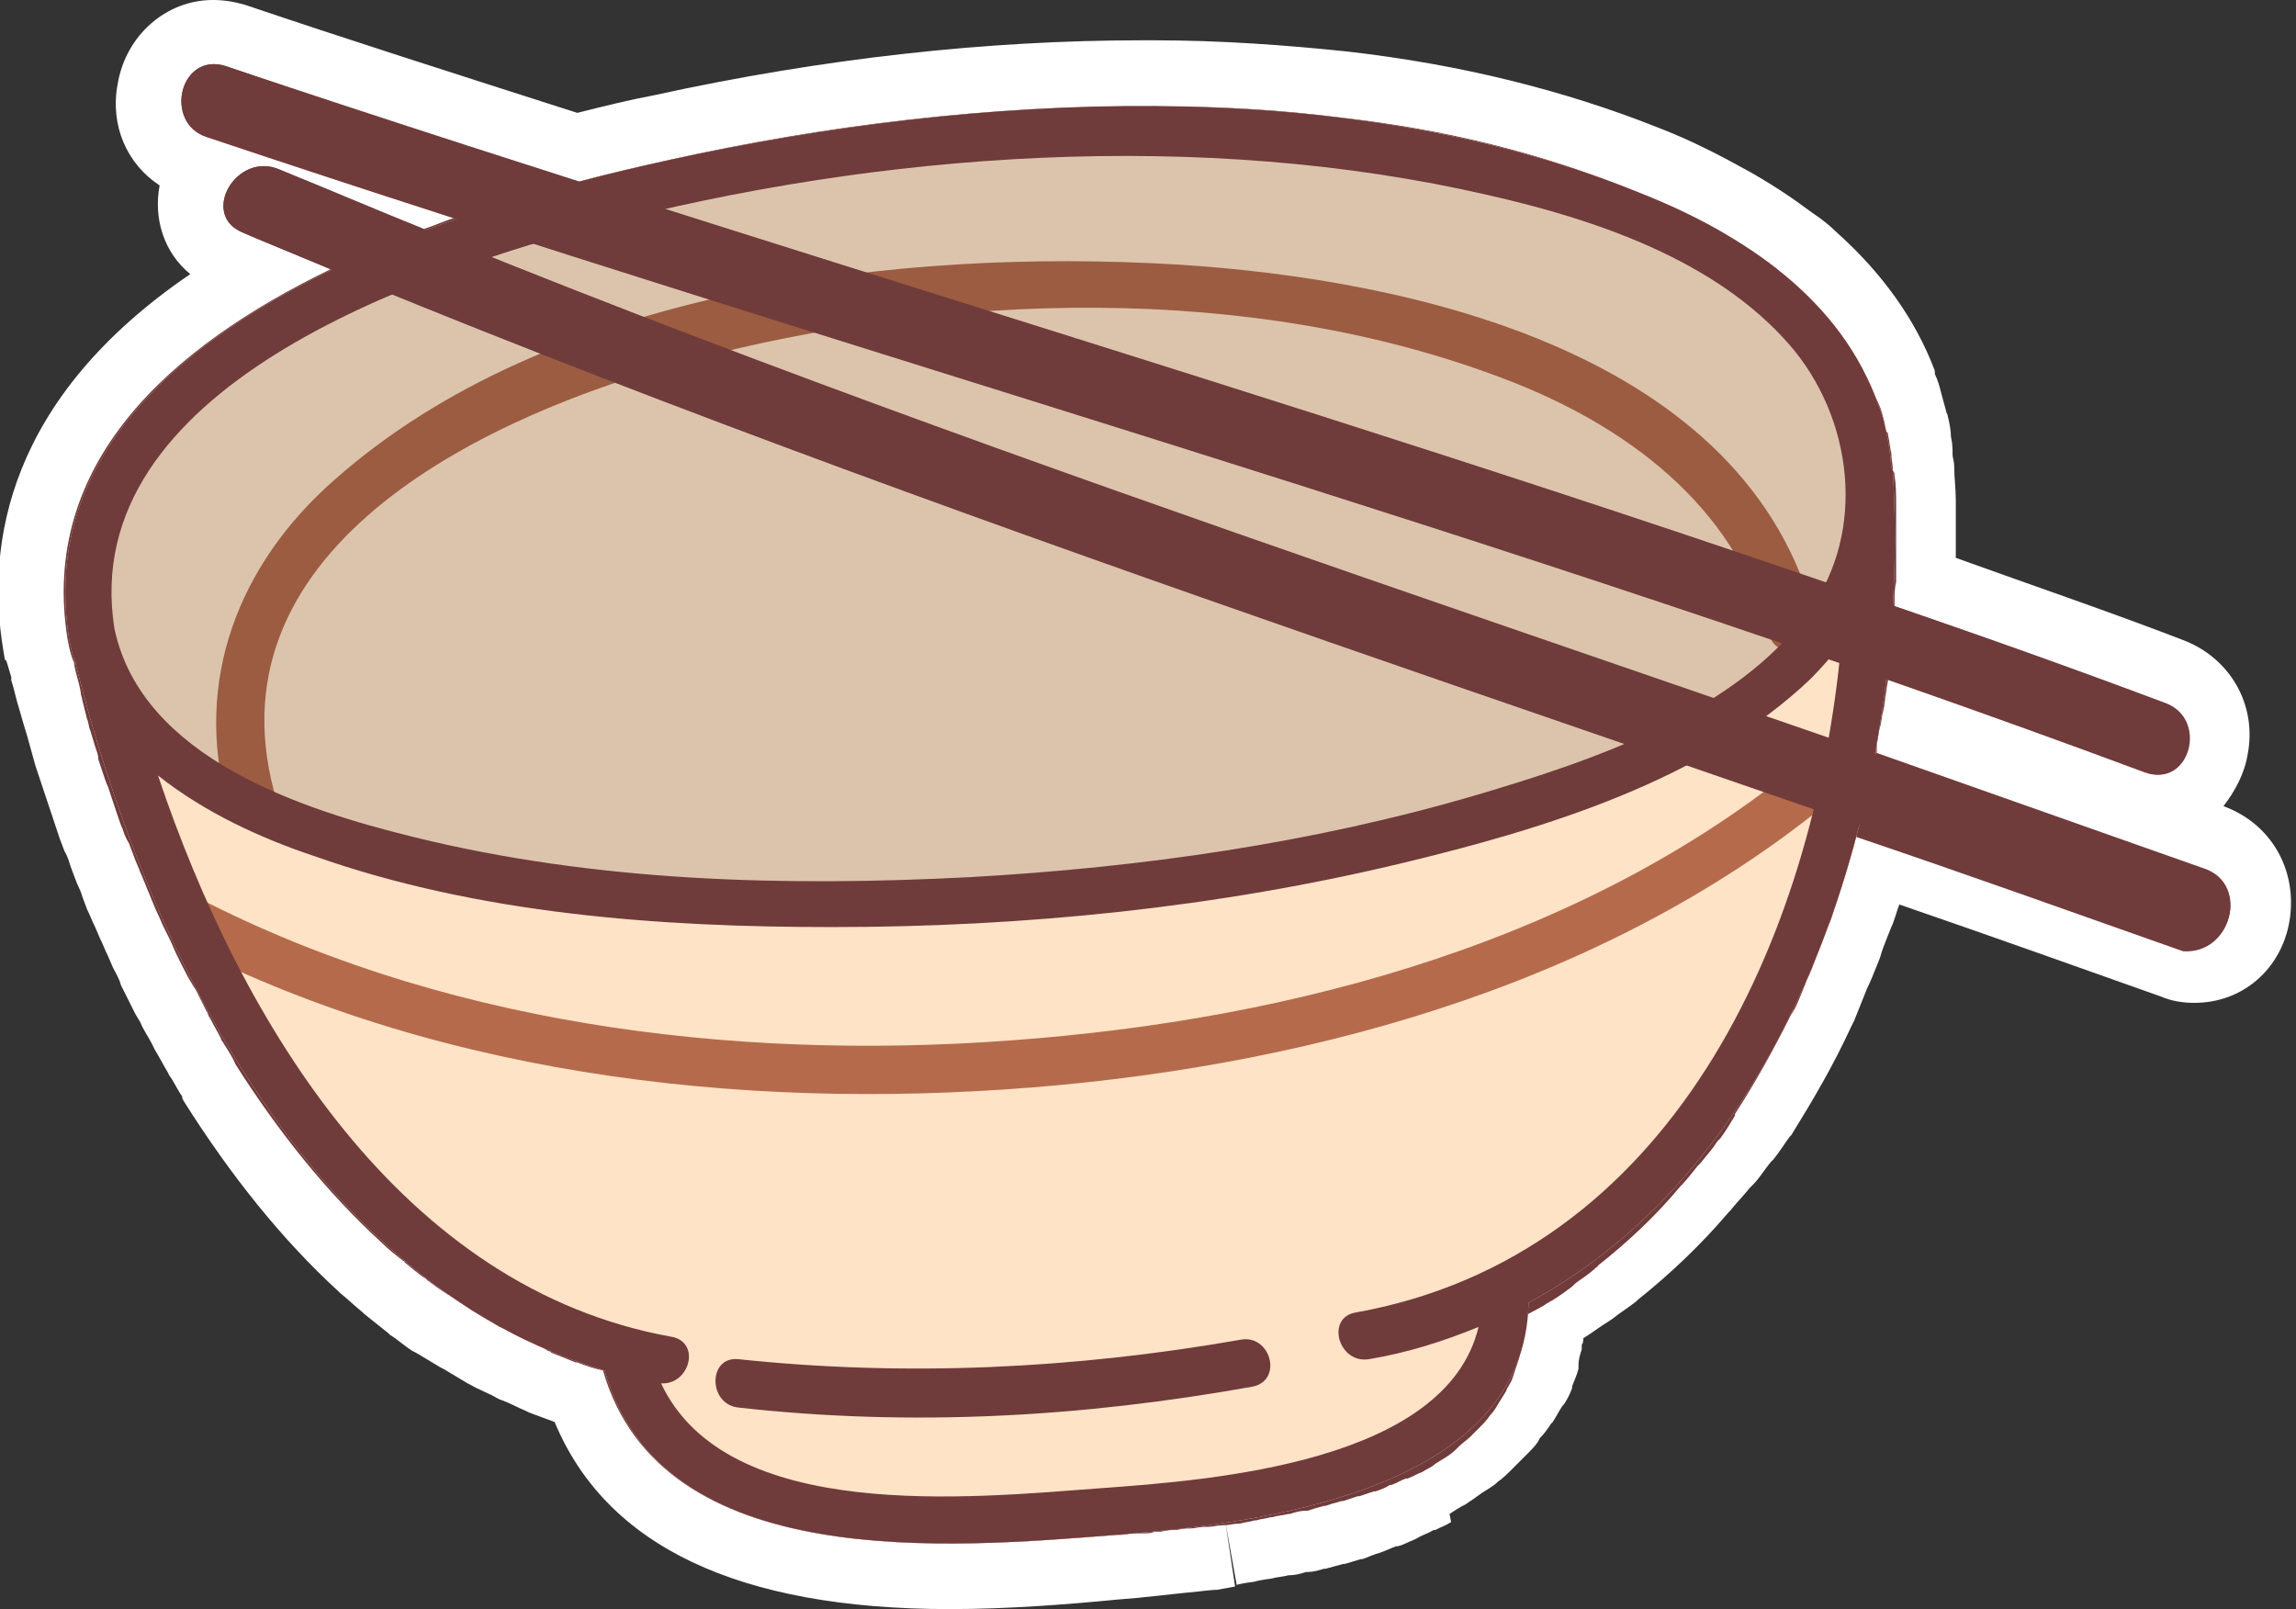
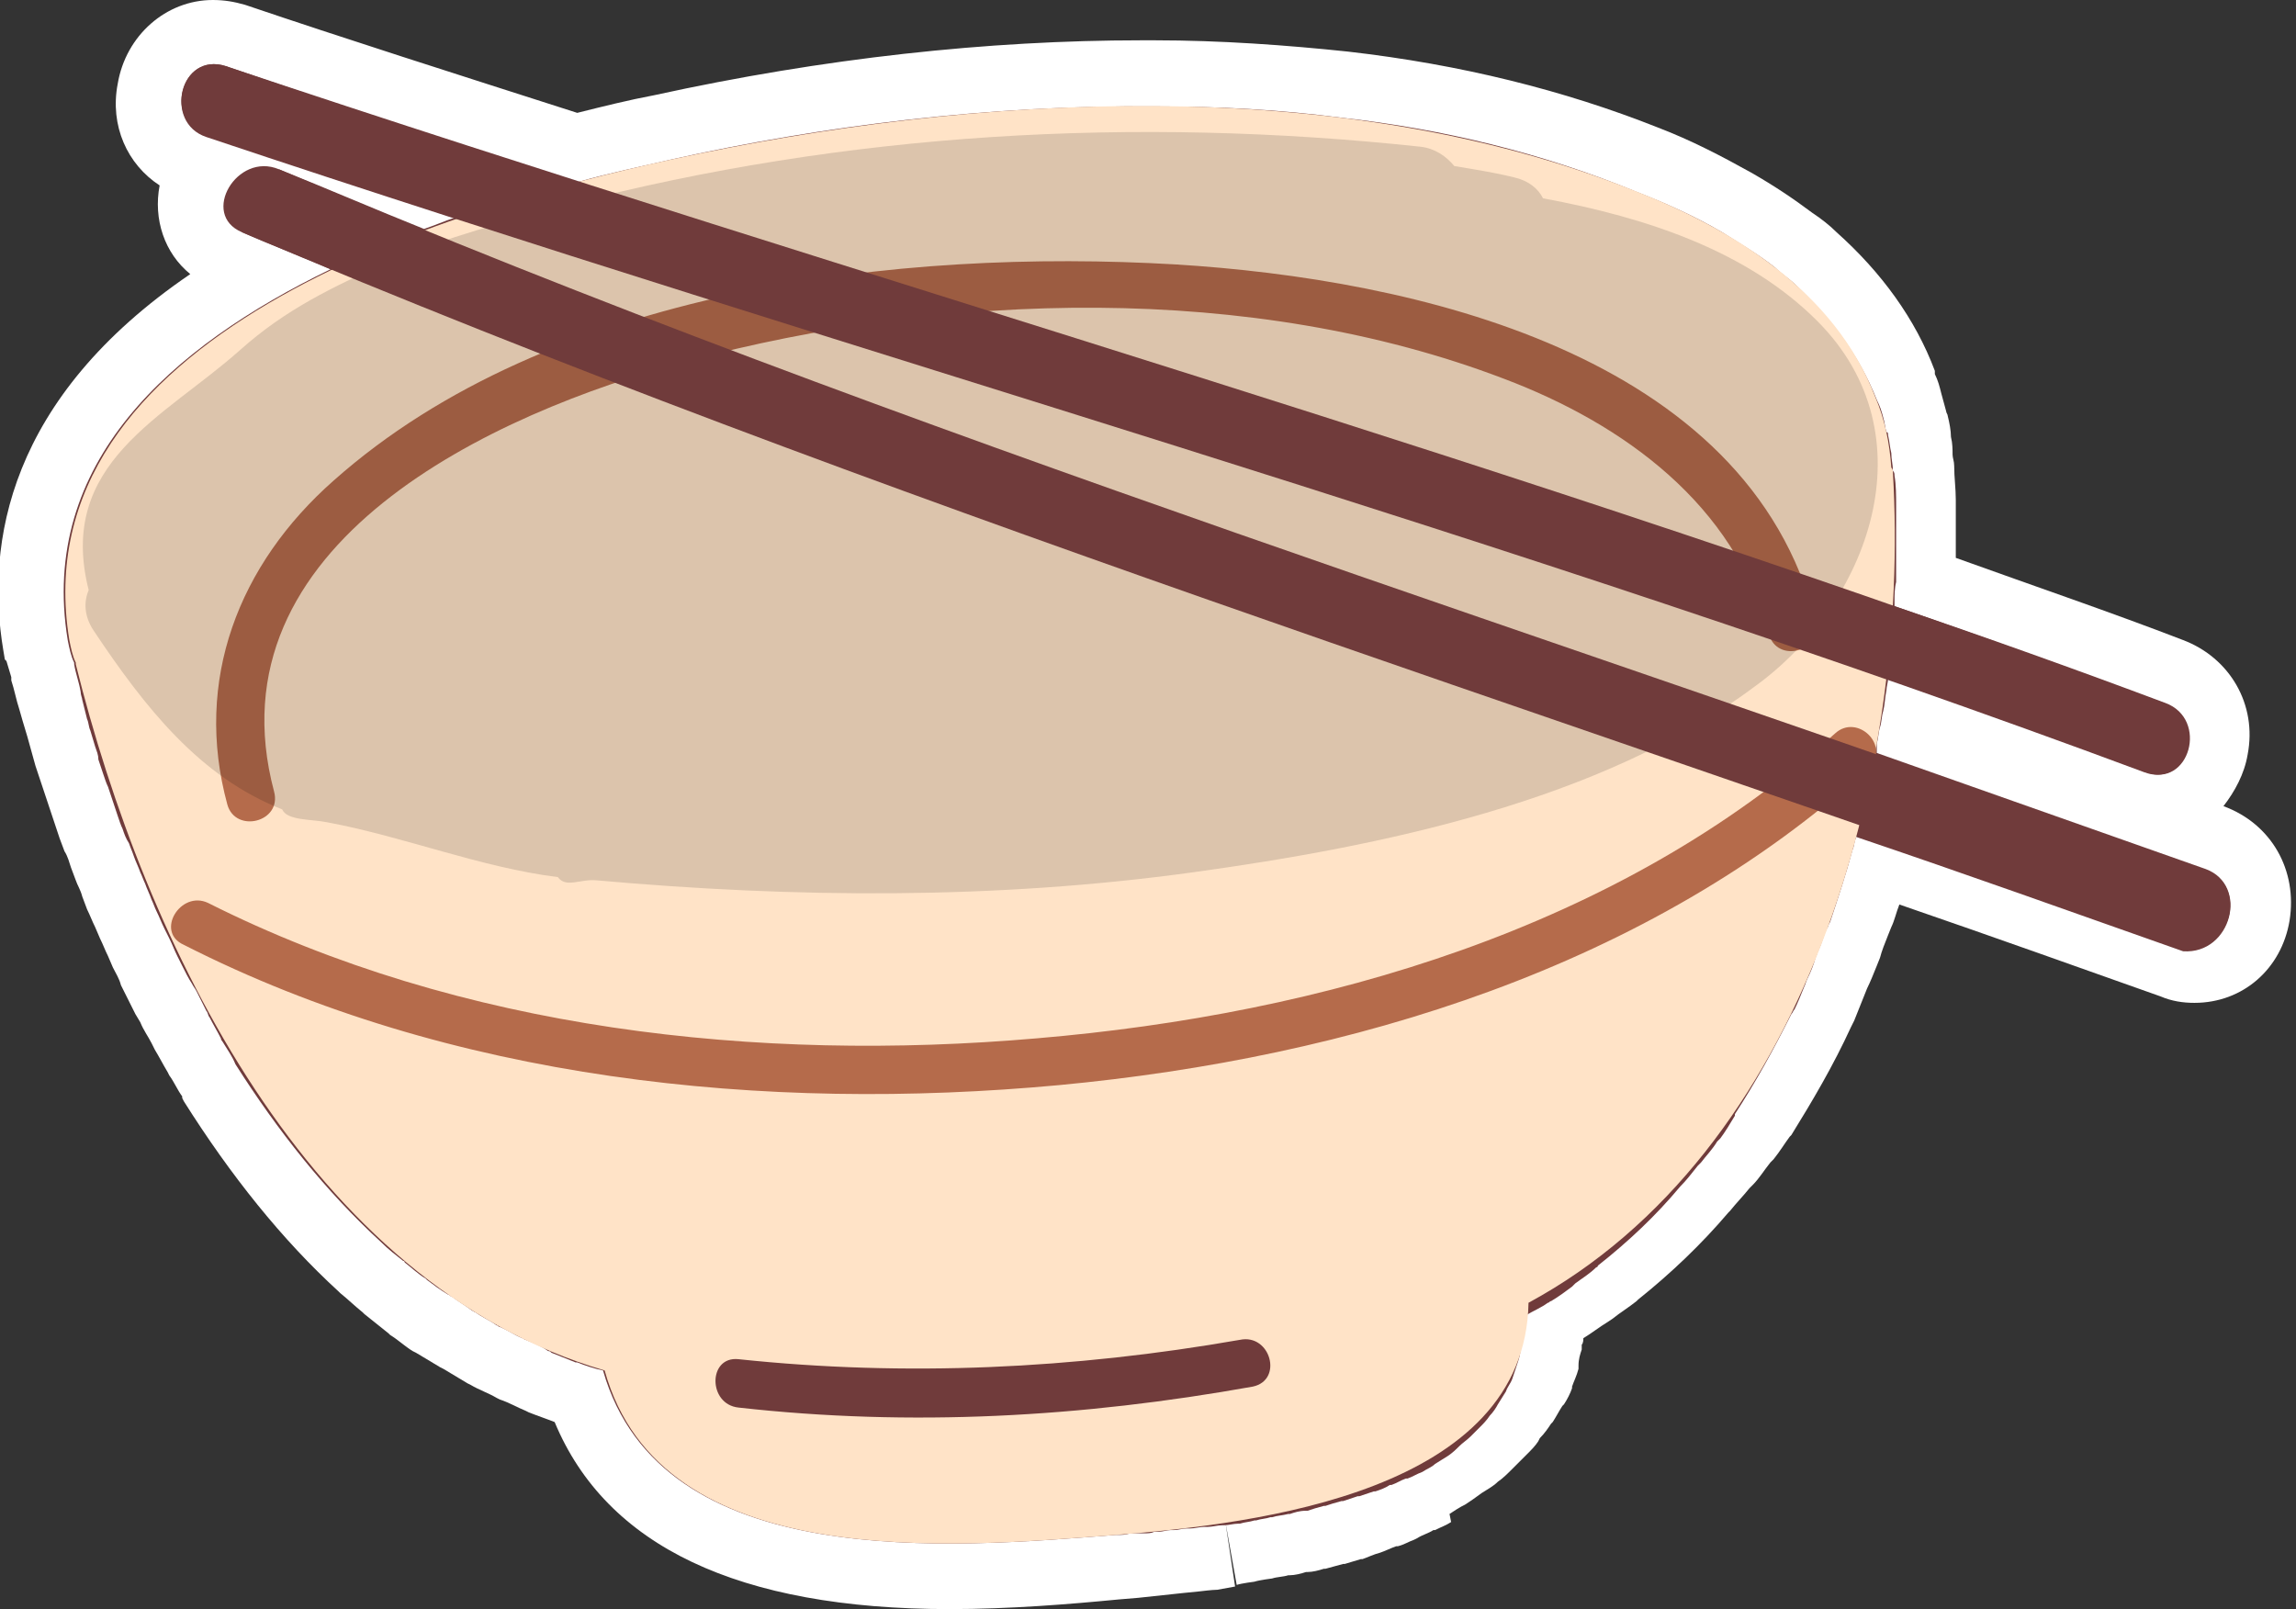
<svg xmlns="http://www.w3.org/2000/svg" x="0px" y="0px" width="142.4px" height="99.8px" viewBox="0 0 142.4 99.8" style="enable-background:new 0 0 142.4 99.8;" xml:space="preserve">
  <rect x="0" y="0" width="142.4" height="99.8" fill="#333333" stroke="none" />
  <style type="text/css">
	.st0{fill:#FFFFFF;}
	.st1{fill:#703B3B;}
	.st2{fill:#FFE3C7;}
	.st3{fill:#B56B4B;}
	.st4{opacity:0.14;}
</style>
  <path class="st0" d="M58.9,99.8c-13.1,0-21.3-3.9-24.5-11.6c0,0,0,0,0,0c-0.5-0.2-1.1-0.4-1.6-0.6l-0.2-0.1c-0.5-0.2-1-0.5-1.6-0.7  l-0.2-0.1c-0.5-0.3-1.1-0.5-1.6-0.8L29,85.8c-0.5-0.3-1-0.6-1.5-0.9l-0.2-0.1c-0.5-0.3-1-0.6-1.5-0.9l-0.2-0.1  c-0.5-0.3-0.9-0.7-1.4-1l-0.1-0.1c-0.5-0.4-1-0.8-1.5-1.2l-0.1-0.1c-0.5-0.4-0.9-0.8-1.4-1.2l-0.1-0.1c-3.5-3.2-6.7-7.2-9.6-11.8  l-0.1-0.2L11.3,68c-0.3-0.4-0.5-0.9-0.8-1.3l-0.1-0.2c-0.3-0.5-0.5-0.9-0.8-1.4l-0.2-0.4c-0.2-0.4-0.5-0.8-0.7-1.3l-0.3-0.5  c-0.2-0.4-0.4-0.8-0.6-1.2l-0.3-0.6C7.4,60.7,7.2,60.4,7,60l-0.3-0.7c-0.2-0.4-0.3-0.7-0.5-1.1l-0.3-0.7c-0.2-0.4-0.3-0.7-0.5-1.1  l-0.3-0.8c-0.1-0.4-0.3-0.7-0.4-1l-0.3-0.8c-0.1-0.3-0.2-0.7-0.4-1L3.7,52c-0.1-0.3-0.2-0.6-0.3-0.9c-0.1-0.3-0.6-1.8-0.6-1.8  l-0.6-1.8l-0.5-1.8c-0.1-0.3-0.2-0.7-0.3-1L1.2,44c-0.2-0.6-0.3-1.2-0.5-1.8l0-0.2c-0.1-0.3-0.2-0.7-0.3-1l-0.1-0.1l-0.1-0.6  c-1.1-6.6,0.3-15.6,11.6-23.3c-1.6-1.3-2.3-3.4-1.9-5.5c0,0,0,0,0,0c-2-1.3-3.1-3.7-2.6-6.3c0.5-3,3-5.2,5.9-5.2  c0.7,0,1.3,0.1,2,0.3c6.2,2.1,12.8,4.2,20.6,6.7c1.6-0.4,3.2-0.8,4.8-1.1c10.5-2.3,20.7-3.4,30.2-3.4l0.8,0c4.1,0,8.2,0.3,12,0.7  c7,0.8,13.4,2.4,19.2,4.7c2.1,0.8,4,1.8,5.8,2.8c1.4,0.8,2.6,1.6,3.8,2.5c0.6,0.4,1.1,0.8,1.5,1.2c2.8,2.5,4.9,5.4,6.1,8.6l0,0.1  l0,0.1c0.2,0.4,0.3,0.8,0.4,1.2c0.1,0.4,0.2,0.7,0.3,1.1c0,0.1,0.1,0.2,0.1,0.3c0.1,0.4,0.2,0.9,0.2,1.3c0.1,0.4,0.1,0.8,0.1,1.1  c0,0.2,0.1,0.4,0.1,0.7c0,0.7,0.1,1.4,0.1,2.1l0,0.7c0,0.5,0,0.9,0,1.4c0,0,0,1.3,0,1.5c5,1.8,9.7,3.4,14.1,5.1c2.9,1.1,4.6,4,4,7.1  c-0.2,1.2-0.8,2.3-1.5,3.2c0,0,0,0,0,0c3,1.1,4.6,4,4.1,7.1c-0.5,3-2.9,5.1-5.9,5.1c0,0,0,0,0,0c-0.7,0-1.4-0.1-2.1-0.4  c-4.8-1.7-10.1-3.6-16.2-5.7c-0.2,0.5-0.3,1-0.5,1.4l-0.2,0.5c-0.2,0.5-0.4,1-0.5,1.4l-0.2,0.5c-0.2,0.5-0.4,1-0.6,1.4l-0.2,0.5  c-0.2,0.5-0.4,1-0.6,1.5l-0.2,0.4c-1.1,2.4-2.4,4.6-3.7,6.7l-0.1,0.1c-0.3,0.4-0.6,0.9-1,1.4l-0.2,0.2c-0.4,0.5-0.7,1-1.1,1.4  l-0.2,0.2c-0.4,0.5-0.8,0.9-1.2,1.4l-0.1,0.1c-1.7,2-3.6,3.8-5.6,5.4l-0.1,0.1c-0.5,0.4-1,0.7-1.5,1.1l-0.3,0.2  c-0.5,0.3-1,0.7-1.5,1c0,0.1,0,0.3-0.1,0.4l0,0.2l0,0.1c-0.1,0.3-0.2,0.6-0.2,1l0,0.1l0,0.1c-0.1,0.4-0.3,0.8-0.4,1.1l0,0.1  c-0.1,0.3-0.3,0.7-0.5,1l-0.1,0.1c-0.2,0.3-0.4,0.7-0.6,1l-0.1,0.1c-0.2,0.3-0.4,0.6-0.7,0.9l-0.1,0.2c-0.2,0.3-0.4,0.5-0.7,0.8l0,0  c-0.3,0.3-0.6,0.6-0.9,0.9c-0.3,0.3-0.6,0.6-0.9,0.8c-0.3,0.3-0.7,0.5-1,0.7c-0.4,0.3-0.7,0.5-1,0.7c-0.4,0.2-0.7,0.4-1,0.6L90,94.4  c-0.3,0.2-0.6,0.3-1,0.5l-0.1,0c-0.3,0.2-0.7,0.3-1,0.5l-0.2,0.1c-0.3,0.1-0.6,0.3-1,0.4l-0.1,0c-0.3,0.1-0.7,0.3-1,0.4  c-0.4,0.1-0.8,0.3-1.1,0.4l-0.1,0c-0.3,0.1-0.7,0.2-1,0.3l-0.1,0c-0.4,0.1-0.7,0.2-1.1,0.3l-0.1,0c-0.3,0.1-0.7,0.2-1,0.2l-0.1,0  c-0.3,0.1-0.7,0.2-1,0.2l-0.1,0c-0.3,0.1-0.7,0.1-1,0.2c0,0-0.8,0.1-1.1,0.2c0,0-0.8,0.1-1.1,0.2l-0.7-3.9l0.6,4l-1.1,0.2  c-0.3,0-1.1,0.1-1.1,0.1l-1,0.1l-2.8,0.3l-1.2,0.1C66.3,99.5,62.6,99.8,58.9,99.8z" />
  <path class="st1" d="M136.8,53.9c-6.8-2.4-13.6-4.8-20.4-7.2c0-0.1,0-0.3,0-0.4c0-0.1,0-0.2,0-0.2c0.1-0.3,0.1-0.7,0.2-1  c0.1-0.3,0.1-0.7,0.2-1c0.1-0.4,0.1-0.8,0.2-1.3c0-0.2,0.1-0.5,0.1-0.7c5.4,1.9,10.7,3.8,16,5.8c2.7,1,3.9-3.3,1.2-4.3  c-5.6-2.1-11.2-4.1-16.8-6c0-0.1,0-0.2,0-0.3c0-0.4,0-0.8,0.1-1.2c0-0.3,0-0.5,0-0.8c0-0.4,0-0.8,0-1.2c0-0.3,0-0.5,0-0.8  c0-0.4,0-0.9,0-1.3c0-0.2,0-0.4,0-0.6c0-0.7,0-1.3-0.1-1.9c0-0.1,0-0.2-0.1-0.3c0-0.4-0.1-0.7-0.1-1.1c0,0,0,0,0,0  c-0.1-0.4-0.1-0.7-0.2-1.1c0-0.1,0-0.2-0.1-0.2c-0.1-0.3-0.1-0.6-0.2-0.9c-0.1-0.4-0.2-0.7-0.4-1.1c0,0,0,0,0,0  c-1.1-2.8-2.9-5.1-5-7.1c-0.4-0.4-0.9-0.7-1.3-1.1c-1-0.8-2.2-1.5-3.3-2.2c-1.7-1-3.5-1.8-5.3-2.5C95.7,9.5,89.5,8,83.2,7.3  c-3.8-0.5-7.6-0.7-11.5-0.7C61.4,6.5,51,7.8,41.6,9.9c-1.7,0.4-3.7,0.8-5.8,1.4C28.5,8.9,21.2,6.6,14,4.1c-2.8-0.9-3.9,3.4-1.2,4.3  c5.1,1.7,10.3,3.4,15.4,5.1c-0.6,0.2-1.3,0.5-1.9,0.7c-3-1.2-6-2.5-9-3.7c-2.6-1.1-4.9,2.8-2.3,3.9c1.8,0.8,3.7,1.5,5.5,2.3  c-9.9,4.8-18.1,12-16.3,23c0,0,0,0,0,0c0.1,0.5,0.2,1,0.4,1.4c0,0,0,0,0,0c0,0,0,0.1,0,0.1c0.1,0.6,0.3,1.1,0.4,1.7  c0,0.2,0.1,0.4,0.1,0.5c0.1,0.4,0.2,0.8,0.3,1.2c0.1,0.2,0.1,0.5,0.2,0.7c0.1,0.3,0.2,0.7,0.3,1c0.1,0.3,0.2,0.5,0.2,0.8  c0.1,0.3,0.2,0.6,0.3,0.9c0.1,0.3,0.2,0.6,0.3,0.8c0.1,0.3,0.2,0.6,0.3,0.9c0.1,0.3,0.2,0.6,0.3,0.9c0.1,0.3,0.2,0.6,0.3,0.8  c0.1,0.3,0.2,0.6,0.4,0.9c0.1,0.3,0.2,0.5,0.3,0.8c0.1,0.3,0.3,0.7,0.4,1c0.1,0.2,0.2,0.5,0.3,0.7c0.1,0.3,0.3,0.7,0.4,1  c0.1,0.2,0.2,0.5,0.3,0.7c0.2,0.4,0.3,0.7,0.5,1.1c0.1,0.2,0.2,0.4,0.3,0.6c0.2,0.4,0.3,0.7,0.5,1.1c0.1,0.2,0.2,0.4,0.3,0.6  c0.2,0.4,0.4,0.8,0.6,1.1c0.1,0.2,0.2,0.3,0.3,0.5c0.2,0.4,0.4,0.8,0.6,1.2c0.1,0.1,0.1,0.3,0.2,0.4c0.2,0.4,0.5,0.9,0.7,1.3  c0,0.1,0.1,0.2,0.1,0.2c0.3,0.5,0.6,0.9,0.8,1.4c0,0,0,0,0,0c2.6,4.1,5.6,7.9,9.1,11.1c0,0,0,0,0,0c0.4,0.4,0.8,0.7,1.3,1.1  c0,0,0.1,0,0.1,0.1c0.4,0.3,0.8,0.7,1.3,1c0,0,0.1,0.1,0.1,0.1c0.4,0.3,0.8,0.6,1.3,0.9c0.1,0,0.1,0.1,0.2,0.1  c0.4,0.3,0.9,0.6,1.3,0.9c0.1,0,0.1,0.1,0.2,0.1c0.4,0.3,0.9,0.5,1.3,0.8c0.1,0,0.1,0.1,0.2,0.1c0.5,0.2,0.9,0.5,1.4,0.7  c0.1,0,0.1,0.1,0.2,0.1c0.5,0.2,1,0.4,1.4,0.7c0.1,0,0.1,0,0.2,0.1c0.5,0.2,1,0.4,1.5,0.6c0,0,0.1,0,0.1,0c0.5,0.2,1.1,0.4,1.6,0.5  c0,0,0,0,0,0c0,0,0,0,0,0C41,97.6,59,96,69.2,95.2c0,0,0.1,0,0.1,0c0.3,0,0.5,0,0.8-0.1c0.2,0,0.3,0,0.5,0c0.1,0,0.3,0,0.4,0  c0.2,0,0.4,0,0.6-0.1c0.1,0,0.2,0,0.3,0c0.2,0,0.5-0.1,0.7-0.1c0.1,0,0.1,0,0.2,0c0.3,0,0.5-0.1,0.8-0.1c0.1,0,0.1,0,0.2,0  c0.3,0,0.6-0.1,0.9-0.1c0.1,0,0.1,0,0.2,0c0.3,0,0.6-0.1,0.9-0.1c0,0,0.1,0,0.1,0c0.3,0,0.6-0.1,0.9-0.1c0,0,0.1,0,0.1,0  c0.3-0.1,0.6-0.1,0.9-0.2c0,0,0.1,0,0.1,0c0.3-0.1,0.6-0.1,0.9-0.2c0,0,0.1,0,0.1,0c0.3-0.1,0.6-0.1,1-0.2c0,0,0.1,0,0.1,0  c0.3-0.1,0.6-0.2,1-0.2c0,0,0.1,0,0.1,0c0.3-0.1,0.6-0.2,1-0.3c0,0,0.1,0,0.1,0c0.3-0.1,0.6-0.2,1-0.3c0,0,0.1,0,0.1,0  c0.3-0.1,0.6-0.2,0.9-0.3c0,0,0,0,0.1,0c0.3-0.1,0.6-0.2,0.9-0.3c0,0,0,0,0.1,0c0.3-0.1,0.6-0.2,0.9-0.4c0,0,0,0,0.1,0  c0.3-0.1,0.6-0.3,0.9-0.4c0,0,0,0,0.1,0c0.3-0.1,0.6-0.3,0.9-0.4c0,0,0,0,0,0c0.3-0.2,0.6-0.3,0.8-0.5c0,0,0,0,0,0  c0.3-0.2,0.5-0.3,0.8-0.5c0,0,0,0,0,0c0.3-0.2,0.5-0.4,0.7-0.6c0,0,0,0,0,0c0.2-0.2,0.5-0.4,0.7-0.6c0,0,0,0,0,0  c0.2-0.2,0.4-0.4,0.6-0.6c0,0,0,0,0,0c0.2-0.2,0.4-0.4,0.6-0.7c0,0,0,0,0,0c0.2-0.2,0.4-0.5,0.5-0.7c0,0,0,0,0,0  c0.2-0.3,0.3-0.5,0.5-0.8c0,0,0,0,0,0c0.1-0.3,0.3-0.5,0.4-0.8c0,0,0,0,0,0c0.1-0.3,0.2-0.6,0.3-0.9c0,0,0,0,0,0  c0.1-0.3,0.2-0.6,0.2-0.9c0,0,0,0,0,0c0.1-0.3,0.1-0.7,0.2-1c0,0,0,0,0,0c0-0.3,0.1-0.7,0.1-1.1c0.5-0.3,1-0.5,1.4-0.8  c0.1,0,0.1-0.1,0.2-0.1c0.5-0.3,0.9-0.6,1.3-0.9c0.1-0.1,0.1-0.1,0.2-0.2c0.4-0.3,0.9-0.6,1.3-1c0,0,0.1,0,0.1-0.1  c1.9-1.5,3.6-3.1,5.1-4.9c0,0,0,0,0,0c0.4-0.4,0.7-0.8,1.1-1.3c0.1-0.1,0.1-0.1,0.2-0.2c0.3-0.4,0.7-0.8,1-1.3  c0.1-0.1,0.1-0.1,0.2-0.2c0.3-0.4,0.6-0.9,0.9-1.4c0,0,0,0,0-0.1c1.3-2,2.4-4,3.5-6.2c0.1-0.1,0.1-0.2,0.2-0.3  c0.2-0.4,0.4-0.9,0.6-1.4c0.1-0.2,0.1-0.3,0.2-0.5c0.2-0.4,0.4-0.9,0.5-1.3c0.1-0.2,0.1-0.3,0.2-0.5c0.2-0.4,0.3-0.9,0.5-1.3  c0.1-0.1,0.1-0.3,0.2-0.4c0.5-1.5,1-3,1.4-4.5c0.1-0.2,0.1-0.5,0.2-0.7c0,0,0-0.1,0-0.1c6.8,2.3,13.5,4.7,20.3,7.1  C138.4,59.2,139.5,54.9,136.8,53.9z" />
  <path class="st2" d="M117.4,29.3c0-0.1,0-0.2-0.1-0.3c-0.1-1.5-0.4-3-1-4.4c-2.5-6.5-8.8-10.4-15-12.8  C83,4.5,60.5,5.8,41.6,9.9c-13.8,3-40.4,10.9-37.3,29.8c0.1,0.5,0.2,1,0.4,1.4c0,0,0,0.1,0,0.1C9,58.5,19.1,79.6,37.5,85  C41,97.6,59,96,69.2,95.2c8.9-0.7,25.4-2.7,25.6-14.4C112,71.5,118.5,48,117.4,29.3z" />
  <g id="cb56b4b">
    <path class="st3" d="M17,49.1c-4.1-15.4,13.6-23.5,25.6-26.7c16.1-4.3,35-4.9,50.7,1.1c7.4,2.8,14.3,7.8,16.4,15.8   c0.5,1.9,3.4,1.1,2.9-0.8c-4.2-16.6-25-21.2-39.7-22.1c-17.1-1-38.8,1.5-52.2,13.4C14.8,35,12,42.2,14.1,49.9   C14.6,51.7,17.5,51,17,49.1L17,49.1z" />
  </g>
  <g id="cb56b4b_1_">
    <path class="st3" d="M11.4,58.6C27.9,67,47.4,69,65.7,67.3c18-1.7,36.6-7.3,50.2-19.7c1.4-1.3-0.7-3.4-2.1-2.1   C100.4,57.6,82,62.9,64.3,64.4C47,65.9,28.6,63.9,12.9,56C11.2,55.2,9.6,57.8,11.4,58.6L11.4,58.6z" />
  </g>
  <path class="st4" d="M112.7,19.9c-4.3-4.3-10.5-6.4-17-7.6c-0.3-0.6-0.9-1.1-1.8-1.3c-1.2-0.3-2.5-0.5-3.7-0.7  c-0.5-0.6-1.2-1.1-2.1-1.2c-17.7-1.9-35.6-0.9-52.9,3.6c-3.7,1-7.5,2-11,3.5c-3.6,1.6-6.5,3-9.3,5.5c-4.7,4.2-11.4,7-9.4,14.9  c-0.3,0.7-0.3,1.6,0.3,2.5c3.2,4.8,6.6,9.1,11.7,11.1c0.3,0.7,1.8,0.6,2.8,0.8c4.8,0.9,9.5,2.8,14.3,3.4c0.5,0.7,1.4,0.1,2.4,0.2  c12.3,1.1,24.7,1.2,37-0.5c11.6-1.6,25.3-4.4,34.8-11.5C115.9,37.5,119.8,27,112.7,19.9z" />
  <g id="c703b3b">
    <g>
-       <path class="st1" d="M117.4,29.3c0-0.1,0-0.2-0.1-0.3c-0.1-1.5-0.4-3-1-4.4c-2.5-6.5-8.8-10.4-15-12.8C83,4.5,60.5,5.8,41.6,9.9    c-13.8,3-40.4,10.9-37.3,29.8c0.1,0.5,0.2,1,0.4,1.4c0,0,0,0.1,0,0.1C9,58.5,19.1,79.6,37.5,85C41,97.6,59,96,69.2,95.2    c8.9-0.7,25.4-2.7,25.6-14.4C112,71.5,118.5,48,117.4,29.3z M37,14C54.6,9.4,74.5,8,92.3,12.1c6.6,1.5,14.1,4,18.7,9.3    c3.9,4.5,4.8,11.5,1.2,16.5c-4.5,6.3-13.5,9.3-20.6,11.4c-10.2,3-20.8,4.5-31.4,5.1c-11.5,0.6-23.3,0.3-34.6-2.5    c-6.9-1.7-16.8-4.9-18.5-12.9C4.7,24,26.2,16.9,37,14z M84.1,81.4c-1.9,0.3-1.1,3.2,0.8,2.9c2.4-0.4,4.6-1.1,6.8-2    c-2,8.4-16.5,9.5-23.4,10c-8.1,0.6-23.2,2.2-27.3-6.5c1.8,0.1,2.5-2.6,0.6-2.9C25,79.9,15,63.6,9.8,48.1c2.9,2.3,6.4,3.9,9.7,5    c10.2,3.6,21.4,4.4,32.1,4.4c11.9,0,23.9-1.2,35.5-4c8.7-2.1,18.6-5.1,25.2-11.4c0.7-0.7,1.3-1.4,1.9-2.2    C112.5,58.4,103.6,77.9,84.1,81.4z" />
      <path class="st1" d="M76.9,83.1c-10.3,1.8-20.7,2.3-31.1,1.2c-1.9-0.2-1.9,2.8,0,3c10.7,1.2,21.3,0.6,31.9-1.3    C79.6,85.6,78.8,82.7,76.9,83.1z" />
    </g>
    <g>
      <g>
-         <path class="st1" d="M15,14.4c39.4,16.7,80.3,29.5,120.6,43.9c2.7,1,3.9-3.4,1.2-4.3C96.9,39.6,56.3,27.1,17.3,10.5     C14.7,9.4,12.4,13.2,15,14.4L15,14.4z" />
+         <path class="st1" d="M15,14.4c39.4,16.7,80.3,29.5,120.6,43.9c2.7,1,3.9-3.4,1.2-4.3C96.9,39.6,56.3,27.1,17.3,10.5     L15,14.4z" />
      </g>
      <g>
        <path class="st1" d="M12.8,8.5c40,13.4,80.7,24.7,120.2,39.4c2.7,1,3.9-3.3,1.2-4.3C94.7,28.9,54,17.5,14,4.1     C11.2,3.2,10.1,7.6,12.8,8.5L12.8,8.5z" />
      </g>
    </g>
  </g>
</svg>